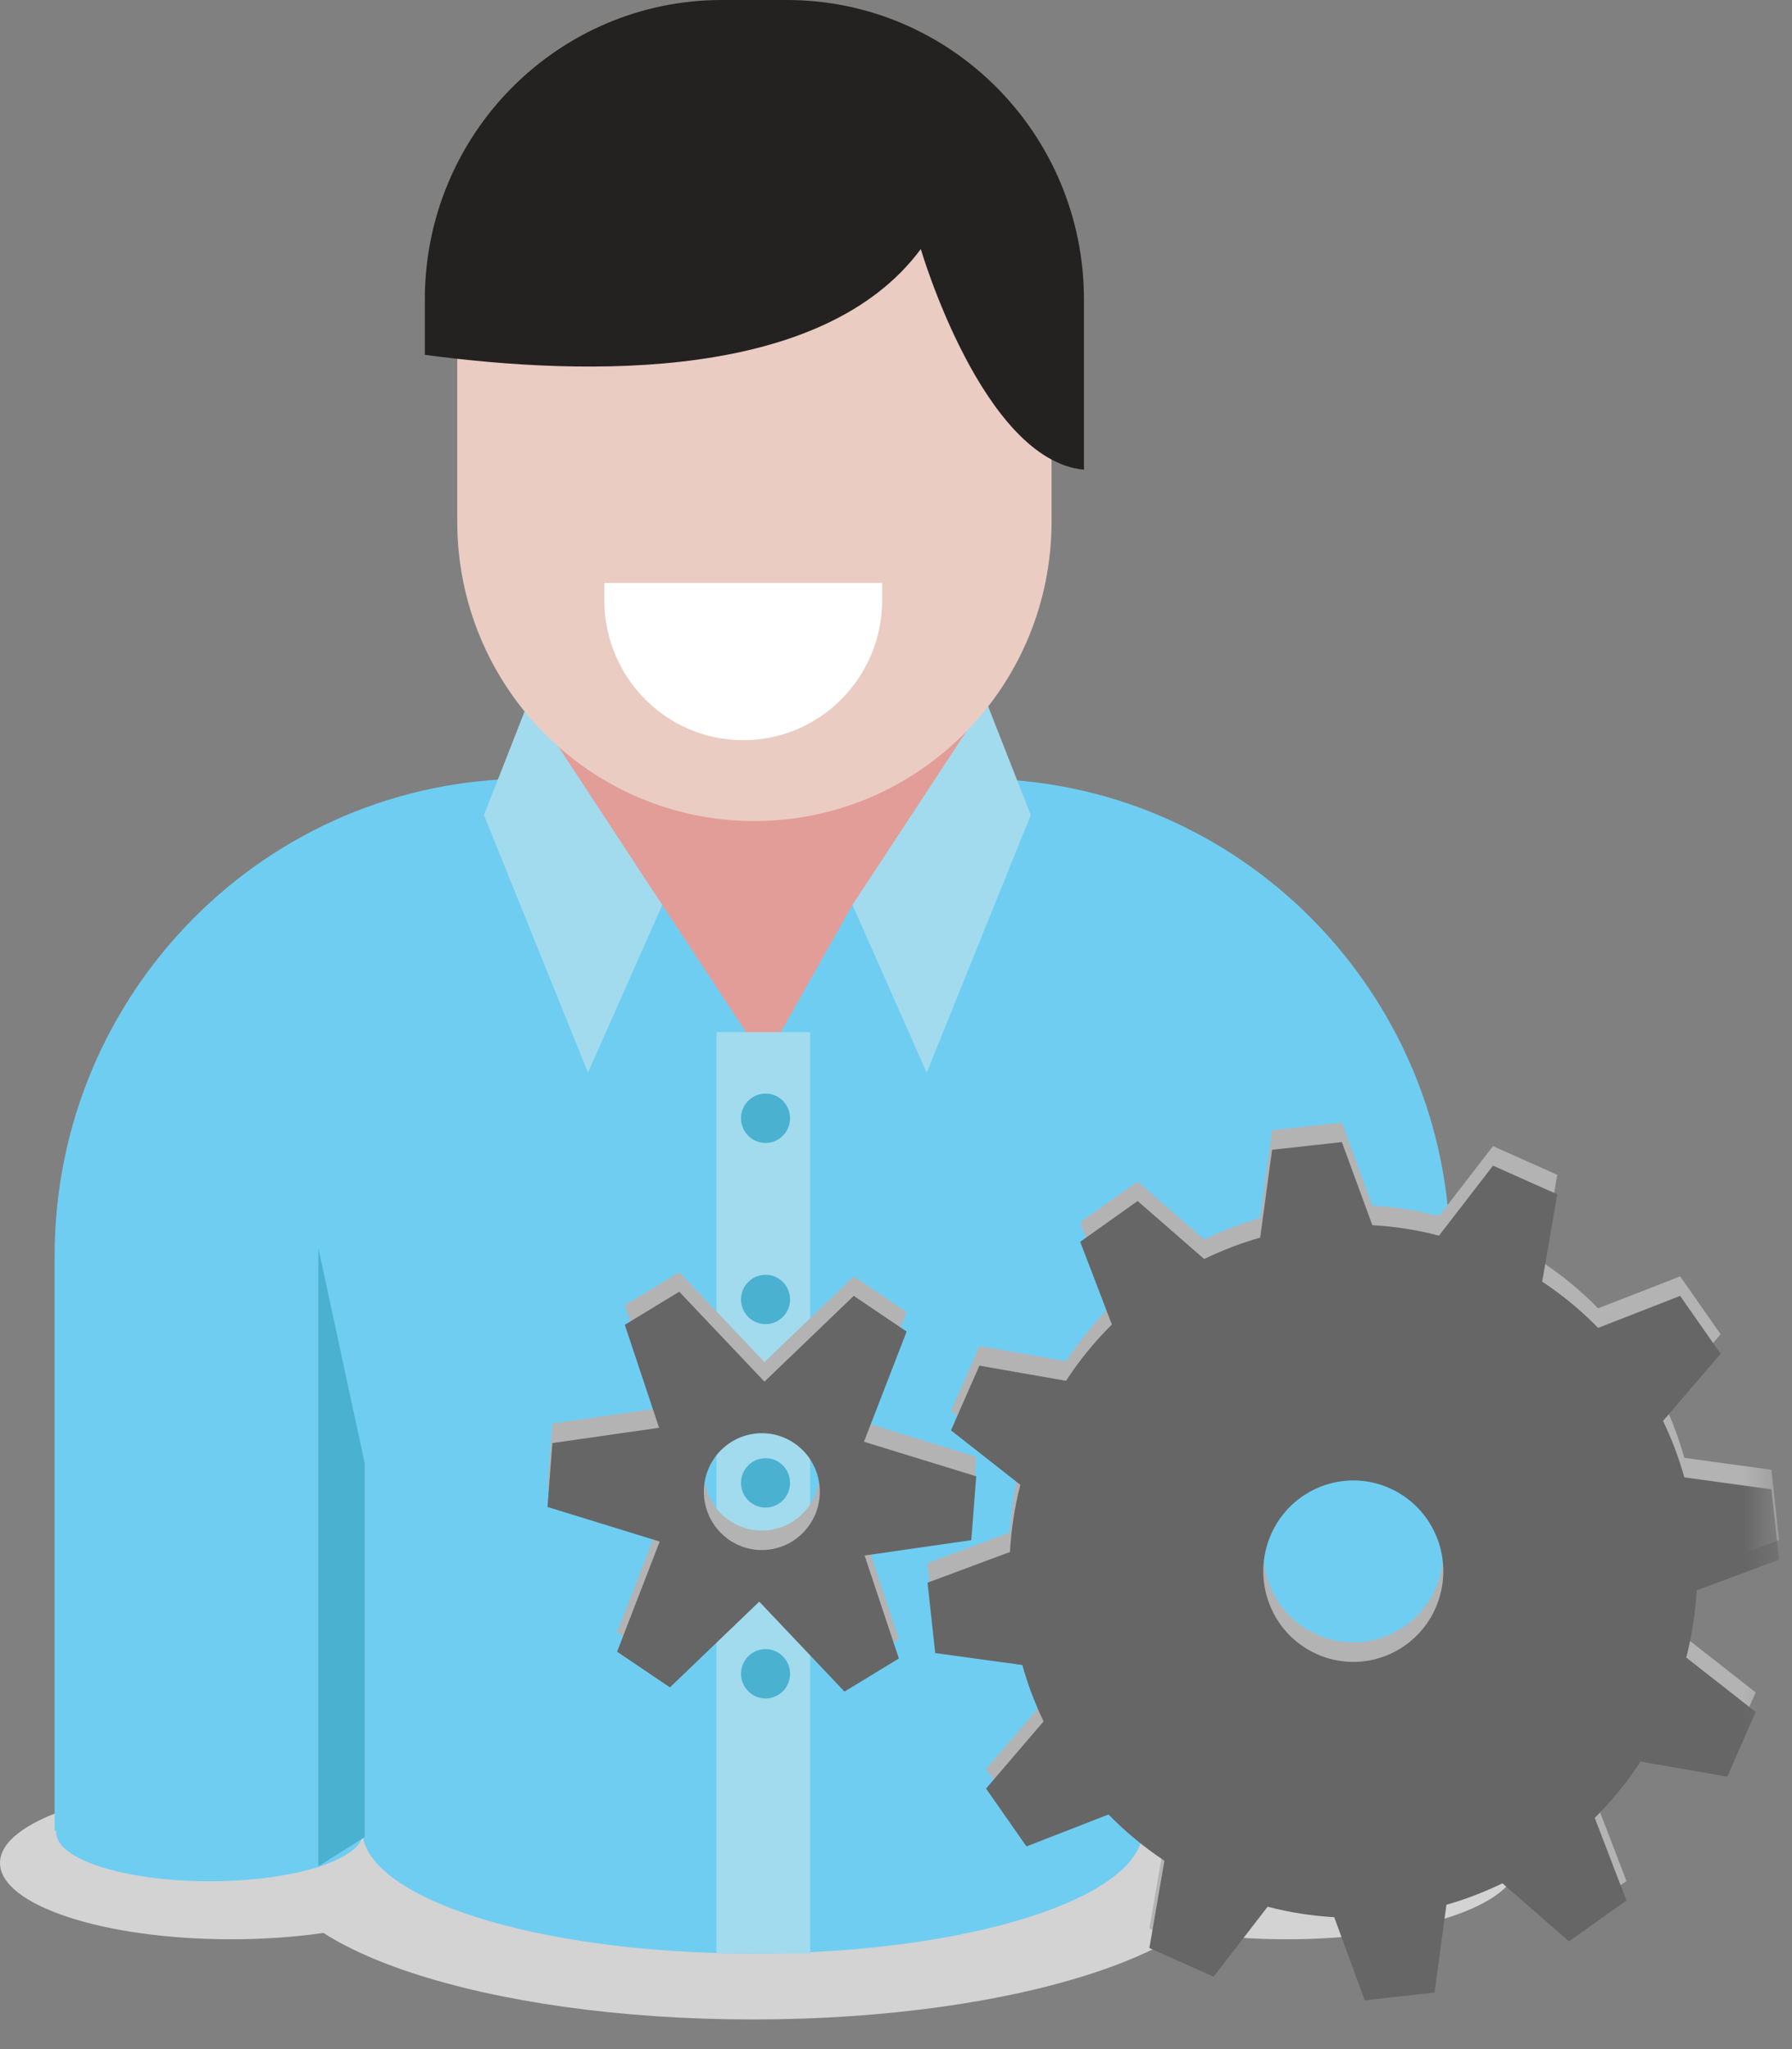
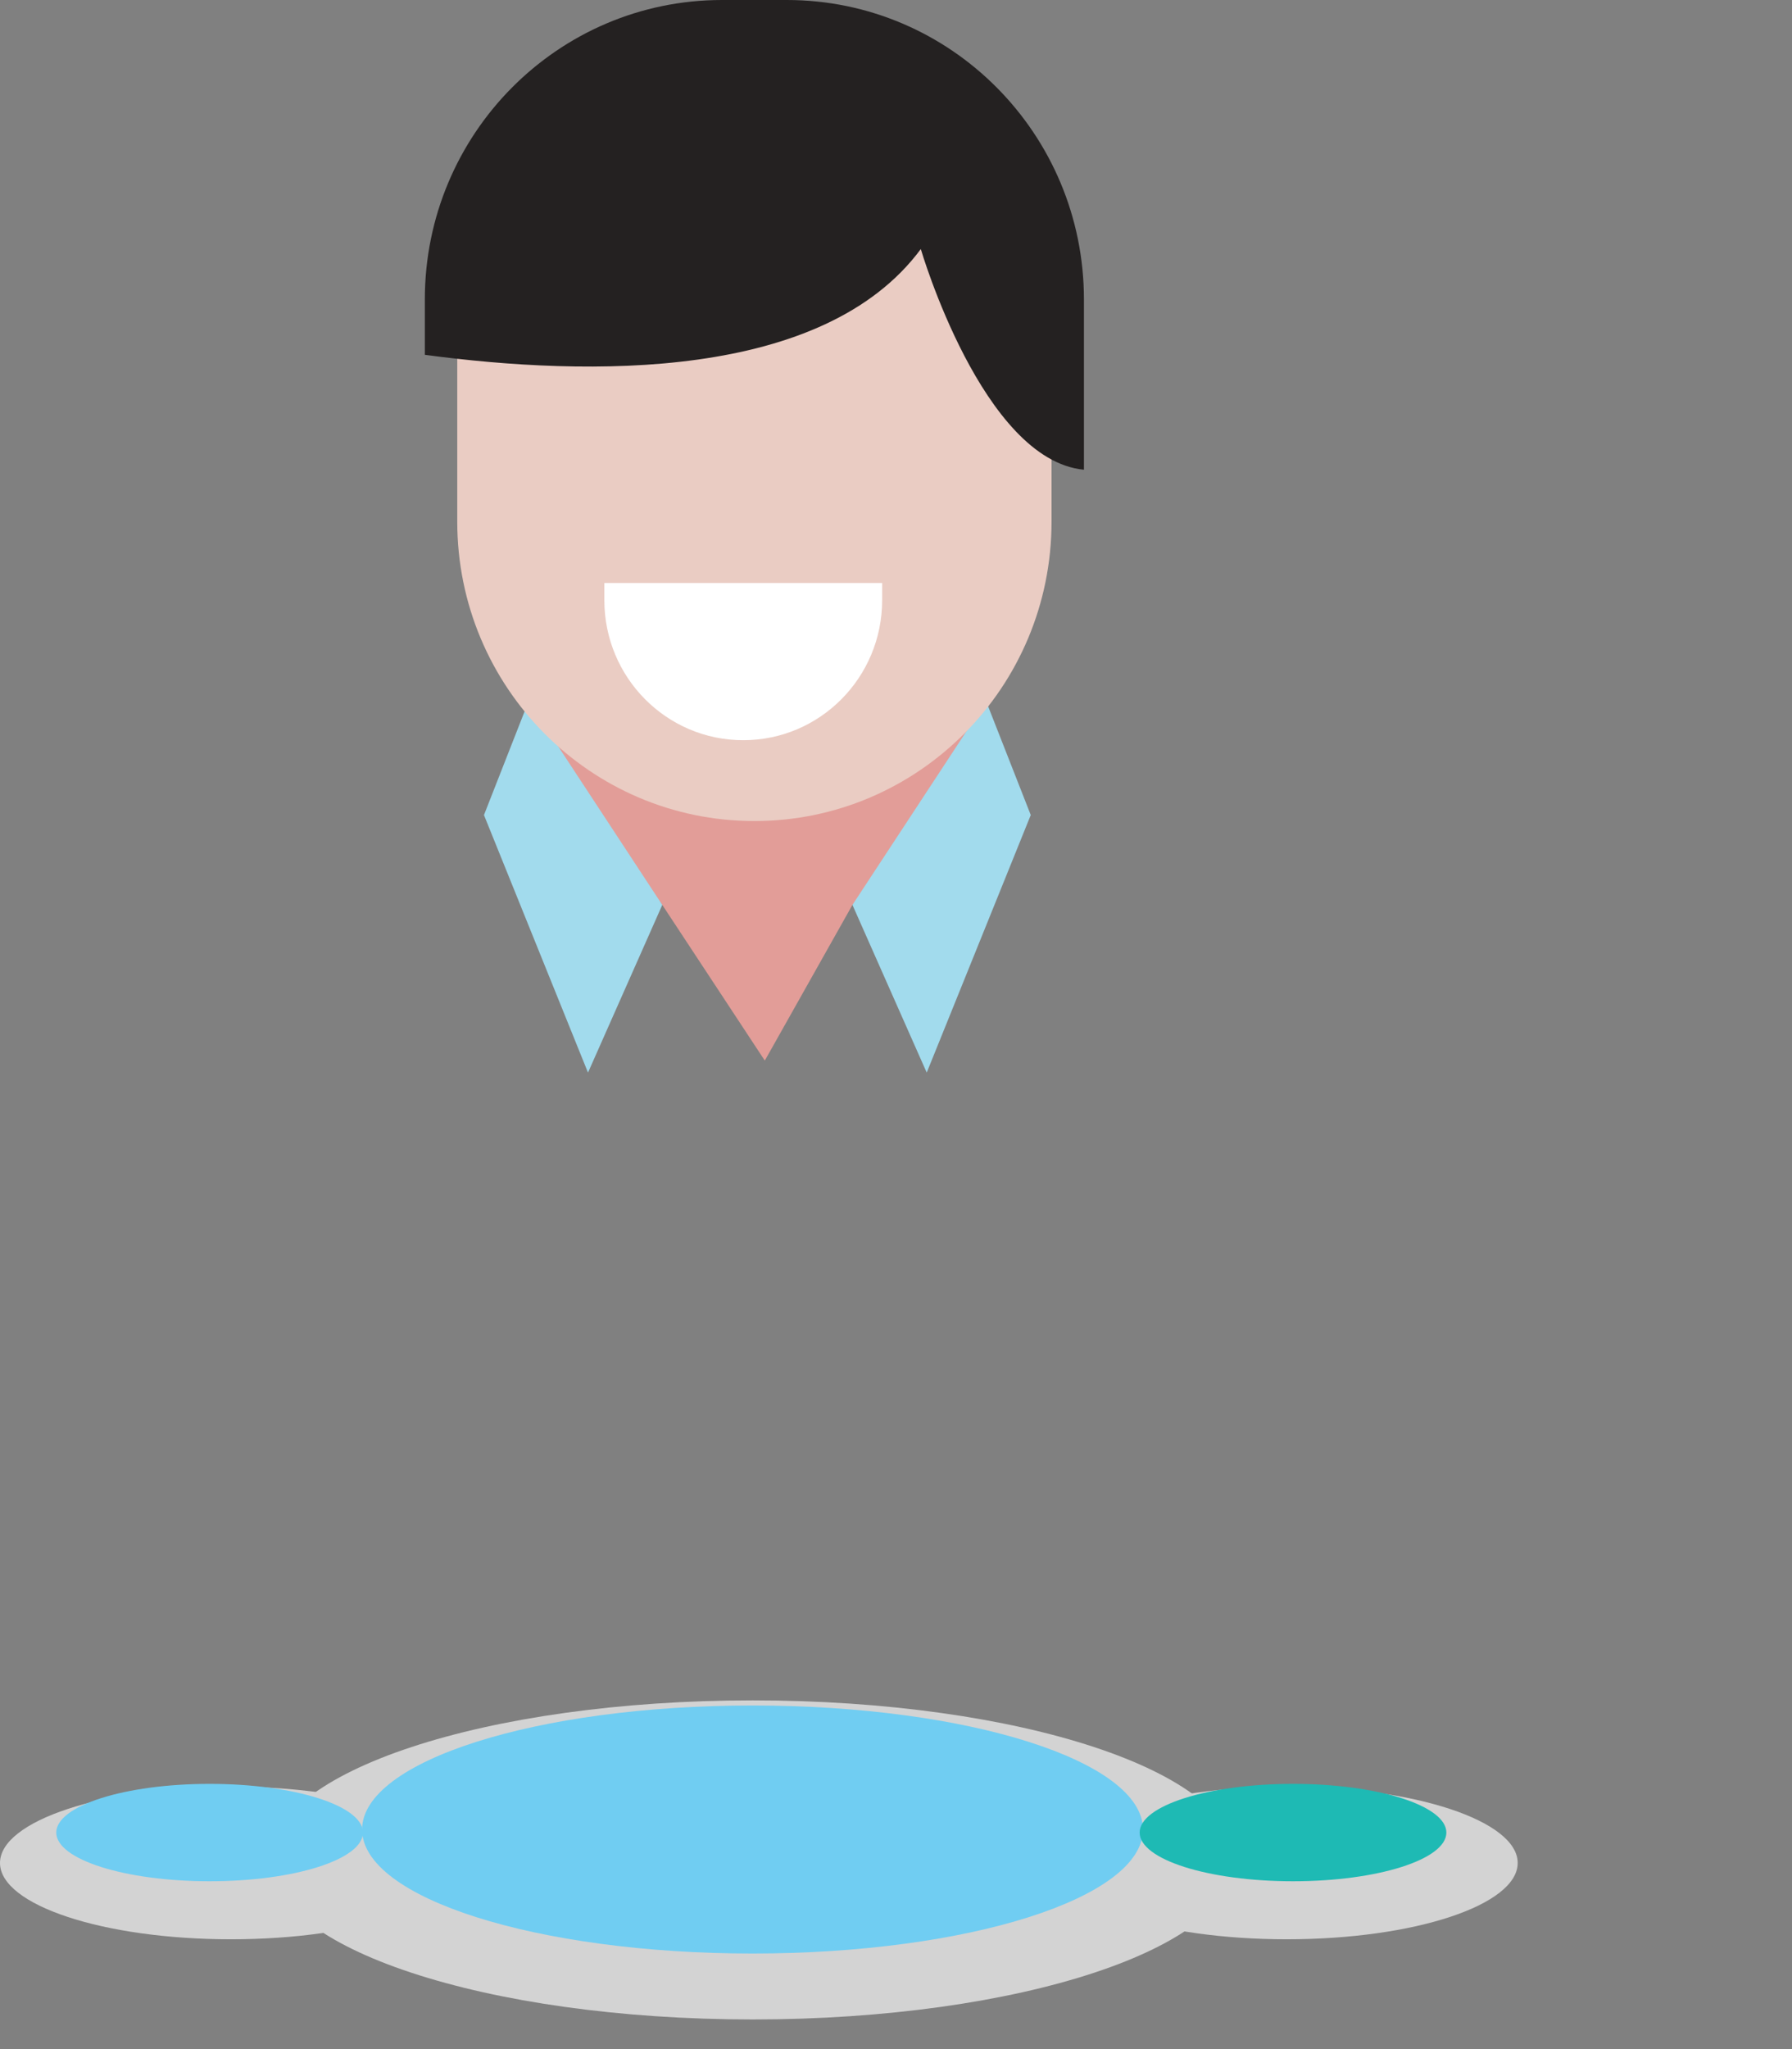
<svg xmlns="http://www.w3.org/2000/svg" xmlns:xlink="http://www.w3.org/1999/xlink" width="56px" height="64px" viewBox="0 0 56 64" version="1.1">
  <rect x="0" y="0" width="56" height="64" fill="#808080" stroke="none" />
  <title>Feature-Ico-05</title>
  <desc>Created with Sketch.</desc>
  <defs>
-     <polygon id="path-1" points="0 63.074 55.596 63.074 55.596 -0 0 -0" />
-   </defs>
+     </defs>
  <g id="Landing-page" stroke="none" stroke-width="1" fill="none" fill-rule="evenodd">
    <g id="HOS-Icons" transform="translate(-899, -1501)">
      <g id="Feature-Ico-05" transform="translate(899, 1501)">
        <path d="M38.613,58.091 C38.613,60.843 31.858,63.074 23.524,63.074 C15.192,63.074 8.436,60.843 8.436,58.091 C8.436,55.338 15.192,53.108 23.524,53.108 C31.858,53.108 38.613,55.338 38.613,58.091" id="Fill-1" fill="#D3D3D3" />
        <path d="M14.435,58.186 C14.435,59.503 11.205,60.57 7.218,60.57 C3.232,60.57 0,59.503 0,58.186 C0,56.87 3.232,55.802 7.218,55.802 C11.205,55.802 14.435,56.87 14.435,58.186" id="Fill-3" fill="#D3D3D3" />
        <path d="M47.428,58.186 C47.428,59.503 44.196,60.57 40.21,60.57 C36.223,60.57 32.992,59.503 32.992,58.186 C32.992,56.87 36.223,55.802 40.21,55.802 C44.196,55.802 47.428,56.87 47.428,58.186" id="Fill-5" fill="#D3D3D3" />
        <path d="M35.718,57.142 C35.718,59.281 30.256,61.015 23.517,61.015 C16.777,61.015 11.315,59.281 11.315,57.142 C11.315,55.003 16.777,53.268 23.517,53.268 C30.256,53.268 35.718,55.003 35.718,57.142" id="Fill-7" fill="#70CDF2" />
        <path d="M11.343,57.237 C11.343,58.077 9.198,58.758 6.55,58.758 C3.903,58.758 1.758,58.077 1.758,57.237 C1.758,56.397 3.903,55.716 6.55,55.716 C9.198,55.716 11.343,56.397 11.343,57.237" id="Fill-9" fill="#70CDF2" />
        <path d="M45.199,57.237 C45.199,58.077 43.054,58.758 40.406,58.758 C37.759,58.758 35.614,58.077 35.614,57.237 C35.614,56.397 37.759,55.716 40.406,55.716 C43.054,55.716 45.199,56.397 45.199,57.237" id="Fill-11" fill="#1EBAB4" />
-         <path d="M45.32,57.184 L45.32,39.228 C45.32,30.995 38.694,24.321 30.519,24.321 L16.507,24.321 C8.333,24.321 1.707,30.995 1.707,39.228 L1.707,57.184 L45.32,57.184 Z" id="Fill-13" fill="#70CDF2" />
        <polygon id="Fill-15" fill="#E29D98" points="16.935 23.493 20.696 28.262 23.9 33.126 26.639 28.262 30.518 24.32 30.725 20.219 17.307 20.826" />
        <polygon id="Fill-17" fill="#A2DBED" points="16.518 21.903 15.124 25.456 18.375 33.501 20.696 28.263" />
        <polygon id="Fill-19" fill="#A2DBED" points="30.817 21.903 32.211 25.456 28.96 33.501 26.639 28.263" />
        <path d="M23.574,25.644 C18.446,25.644 14.289,21.457 14.289,16.29 L14.289,10.679 C14.289,5.513 18.446,1.325 23.574,1.325 C28.704,1.325 32.861,5.513 32.861,10.679 L32.861,16.29 C32.861,21.457 28.704,25.644 23.574,25.644" id="Fill-21" fill="#EACCC3" />
-         <path d="M18.886,18.208 L18.886,18.747 C18.886,21.162 20.83,23.119 23.226,23.119 C25.623,23.119 27.567,21.162 27.567,18.747 L27.567,18.208 L18.886,18.208 Z" id="Fill-23" fill="#FFFFFF" />
+         <path d="M18.886,18.208 L18.886,18.747 C18.886,21.162 20.83,23.119 23.226,23.119 C25.623,23.119 27.567,21.162 27.567,18.747 L27.567,18.208 Z" id="Fill-23" fill="#FFFFFF" />
        <path d="M24.587,0 L22.563,0 C17.433,0 13.276,4.187 13.276,9.354 L13.276,11.082 C18.41,11.77 25.727,11.891 28.775,7.779 C28.775,7.779 30.703,14.368 33.873,14.671 L33.873,9.354 C33.873,4.187 29.716,0 24.587,0" id="Fill-25" fill="#242121" />
        <mask id="mask-2" fill="white">
          <use xlink:href="#path-1" />
        </mask>
        <g id="Clip-28" />
        <polygon id="Fill-27" fill="#A2DBED" mask="url(#mask-2)" points="22.391 61.011 25.316 61.011 25.316 32.238 22.391 32.238" />
        <polygon id="Fill-29" fill="#4AB1D1" mask="url(#mask-2)" points="11.398 57.377 9.948 58.292 9.948 38.973 11.398 45.707" />
        <path d="M24.689,34.927 C24.689,35.353 24.347,35.698 23.923,35.698 C23.5,35.698 23.157,35.353 23.157,34.927 C23.157,34.501 23.5,34.156 23.923,34.156 C24.347,34.156 24.689,34.501 24.689,34.927" id="Fill-30" fill="#4AB1D1" mask="url(#mask-2)" />
-         <path d="M24.689,46.315 C24.689,46.741 24.347,47.086 23.923,47.086 C23.5,47.086 23.157,46.741 23.157,46.315 C23.157,45.889 23.5,45.544 23.923,45.544 C24.347,45.544 24.689,45.889 24.689,46.315" id="Fill-31" fill="#4AB1D1" mask="url(#mask-2)" />
-         <path d="M24.689,40.586 C24.689,41.012 24.347,41.357 23.923,41.357 C23.5,41.357 23.157,41.012 23.157,40.586 C23.157,40.16 23.5,39.815 23.923,39.815 C24.347,39.815 24.689,40.16 24.689,40.586" id="Fill-32" fill="#4AB1D1" mask="url(#mask-2)" />
        <path d="M24.689,52.278 C24.689,52.704 24.347,53.049 23.923,53.049 C23.5,53.049 23.157,52.704 23.157,52.278 C23.157,51.851 23.5,51.507 23.923,51.507 C24.347,51.507 24.689,51.851 24.689,52.278" id="Fill-33" fill="#4AB1D1" mask="url(#mask-2)" />
        <path d="M43.429,45.872 C44.85,46.506 45.491,48.178 44.863,49.61 C44.234,51.041 42.573,51.687 41.153,51.054 C39.731,50.42 39.09,48.747 39.719,47.316 C40.348,45.885 42.01,45.239 43.429,45.872 Z M30.606,42.043 L29.718,44.065 L31.886,45.766 C31.707,46.461 31.6,47.163 31.561,47.863 L28.985,48.823 L29.226,51.02 L31.948,51.393 C32.117,52 32.341,52.589 32.611,53.156 L30.814,55.253 L32.077,57.06 L34.641,56.062 C35.164,56.597 35.747,57.082 36.388,57.506 L35.918,60.233 L37.925,61.128 L39.614,58.943 C40.304,59.123 41.001,59.231 41.695,59.27 L42.647,61.866 L44.83,61.624 L45.201,58.881 C45.802,58.71 46.387,58.484 46.951,58.212 L49.031,60.024 L50.827,58.75 L49.836,56.168 C50.367,55.641 50.849,55.053 51.268,54.408 L53.977,54.882 L54.865,52.86 L52.695,51.16 C52.875,50.464 52.981,49.762 53.02,49.062 L55.596,48.103 L55.357,45.906 L52.635,45.533 C52.466,44.926 52.242,44.336 51.97,43.77 L53.769,41.673 L52.504,39.865 L49.941,40.864 C49.418,40.328 48.834,39.843 48.193,39.42 L48.664,36.693 L46.657,35.797 L44.969,37.983 C44.278,37.803 43.581,37.694 42.886,37.656 L41.934,35.06 L39.753,35.301 L39.381,38.045 C38.78,38.215 38.195,38.44 37.631,38.713 L35.55,36.902 L33.756,38.176 L34.746,40.757 C34.215,41.285 33.734,41.872 33.313,42.517 L30.606,42.043 Z" id="Fill-34" fill="#B3B3B3" mask="url(#mask-2)" />
        <path d="M24.817,44.463 C25.647,45.024 25.87,46.158 25.312,46.994 C24.755,47.831 23.63,48.056 22.799,47.494 C21.967,46.933 21.745,45.8 22.303,44.962 C22.861,44.126 23.986,43.901 24.817,44.463 Z M20.597,43.984 L17.262,44.462 L17.109,46.457 L20.615,47.537 L19.284,50.978 L20.935,52.093 L23.727,49.414 L26.39,52.223 L28.09,51.19 L27.019,47.973 L30.353,47.495 L30.507,45.5 L26.999,44.42 L28.332,40.979 L26.68,39.864 L23.889,42.543 L21.226,39.734 L19.525,40.769 L20.597,43.984 Z" id="Fill-35" fill="#B3B3B3" mask="url(#mask-2)" />
        <path d="M43.429,46.482 C44.85,47.116 45.491,48.788 44.863,50.22 C44.234,51.651 42.573,52.298 41.153,51.664 C39.731,51.031 39.09,49.357 39.719,47.926 C40.348,46.495 42.01,45.849 43.429,46.482 Z M30.606,42.653 L29.718,44.675 L31.886,46.376 C31.707,47.071 31.6,47.773 31.561,48.473 L28.985,49.433 L29.226,51.63 L31.948,52.004 C32.117,52.61 32.341,53.199 32.611,53.766 L30.814,55.863 L32.077,57.67 L34.641,56.672 C35.164,57.207 35.747,57.692 36.388,58.116 L35.918,60.843 L37.925,61.738 L39.614,59.553 C40.304,59.733 41.001,59.841 41.695,59.88 L42.647,62.476 L44.83,62.234 L45.201,59.492 C45.802,59.32 46.387,59.095 46.951,58.822 L49.031,60.634 L50.827,59.36 L49.836,56.779 C50.367,56.251 50.849,55.664 51.268,55.018 L53.977,55.492 L54.865,53.47 L52.695,51.77 C52.875,51.074 52.981,50.372 53.02,49.672 L55.596,48.714 L55.357,46.516 L52.635,46.143 C52.466,45.536 52.242,44.946 51.97,44.38 L53.769,42.283 L52.504,40.475 L49.941,41.474 C49.418,40.938 48.834,40.453 48.193,40.03 L48.664,37.303 L46.657,36.407 L44.969,38.593 C44.278,38.413 43.581,38.304 42.886,38.266 L41.934,35.671 L39.753,35.911 L39.381,38.655 C38.78,38.825 38.195,39.051 37.631,39.323 L35.55,37.512 L33.756,38.786 L34.746,41.368 C34.215,41.895 33.734,42.482 33.313,43.127 L30.606,42.653 Z" id="Fill-36" fill="#666666" mask="url(#mask-2)" />
        <path d="M24.817,45.073 C25.647,45.634 25.87,46.768 25.312,47.604 C24.755,48.441 23.63,48.666 22.799,48.104 C21.967,47.543 21.745,46.41 22.303,45.572 C22.861,44.736 23.986,44.511 24.817,45.073 Z M20.597,44.594 L17.262,45.072 L17.109,47.067 L20.615,48.148 L19.284,51.588 L20.935,52.703 L23.727,50.024 L26.39,52.834 L28.09,51.8 L27.019,48.584 L30.353,48.105 L30.507,46.11 L26.999,45.03 L28.332,41.589 L26.68,40.474 L23.889,43.153 L21.226,40.344 L19.525,41.379 L20.597,44.594 Z" id="Fill-37" fill="#666666" mask="url(#mask-2)" />
      </g>
    </g>
  </g>
</svg>